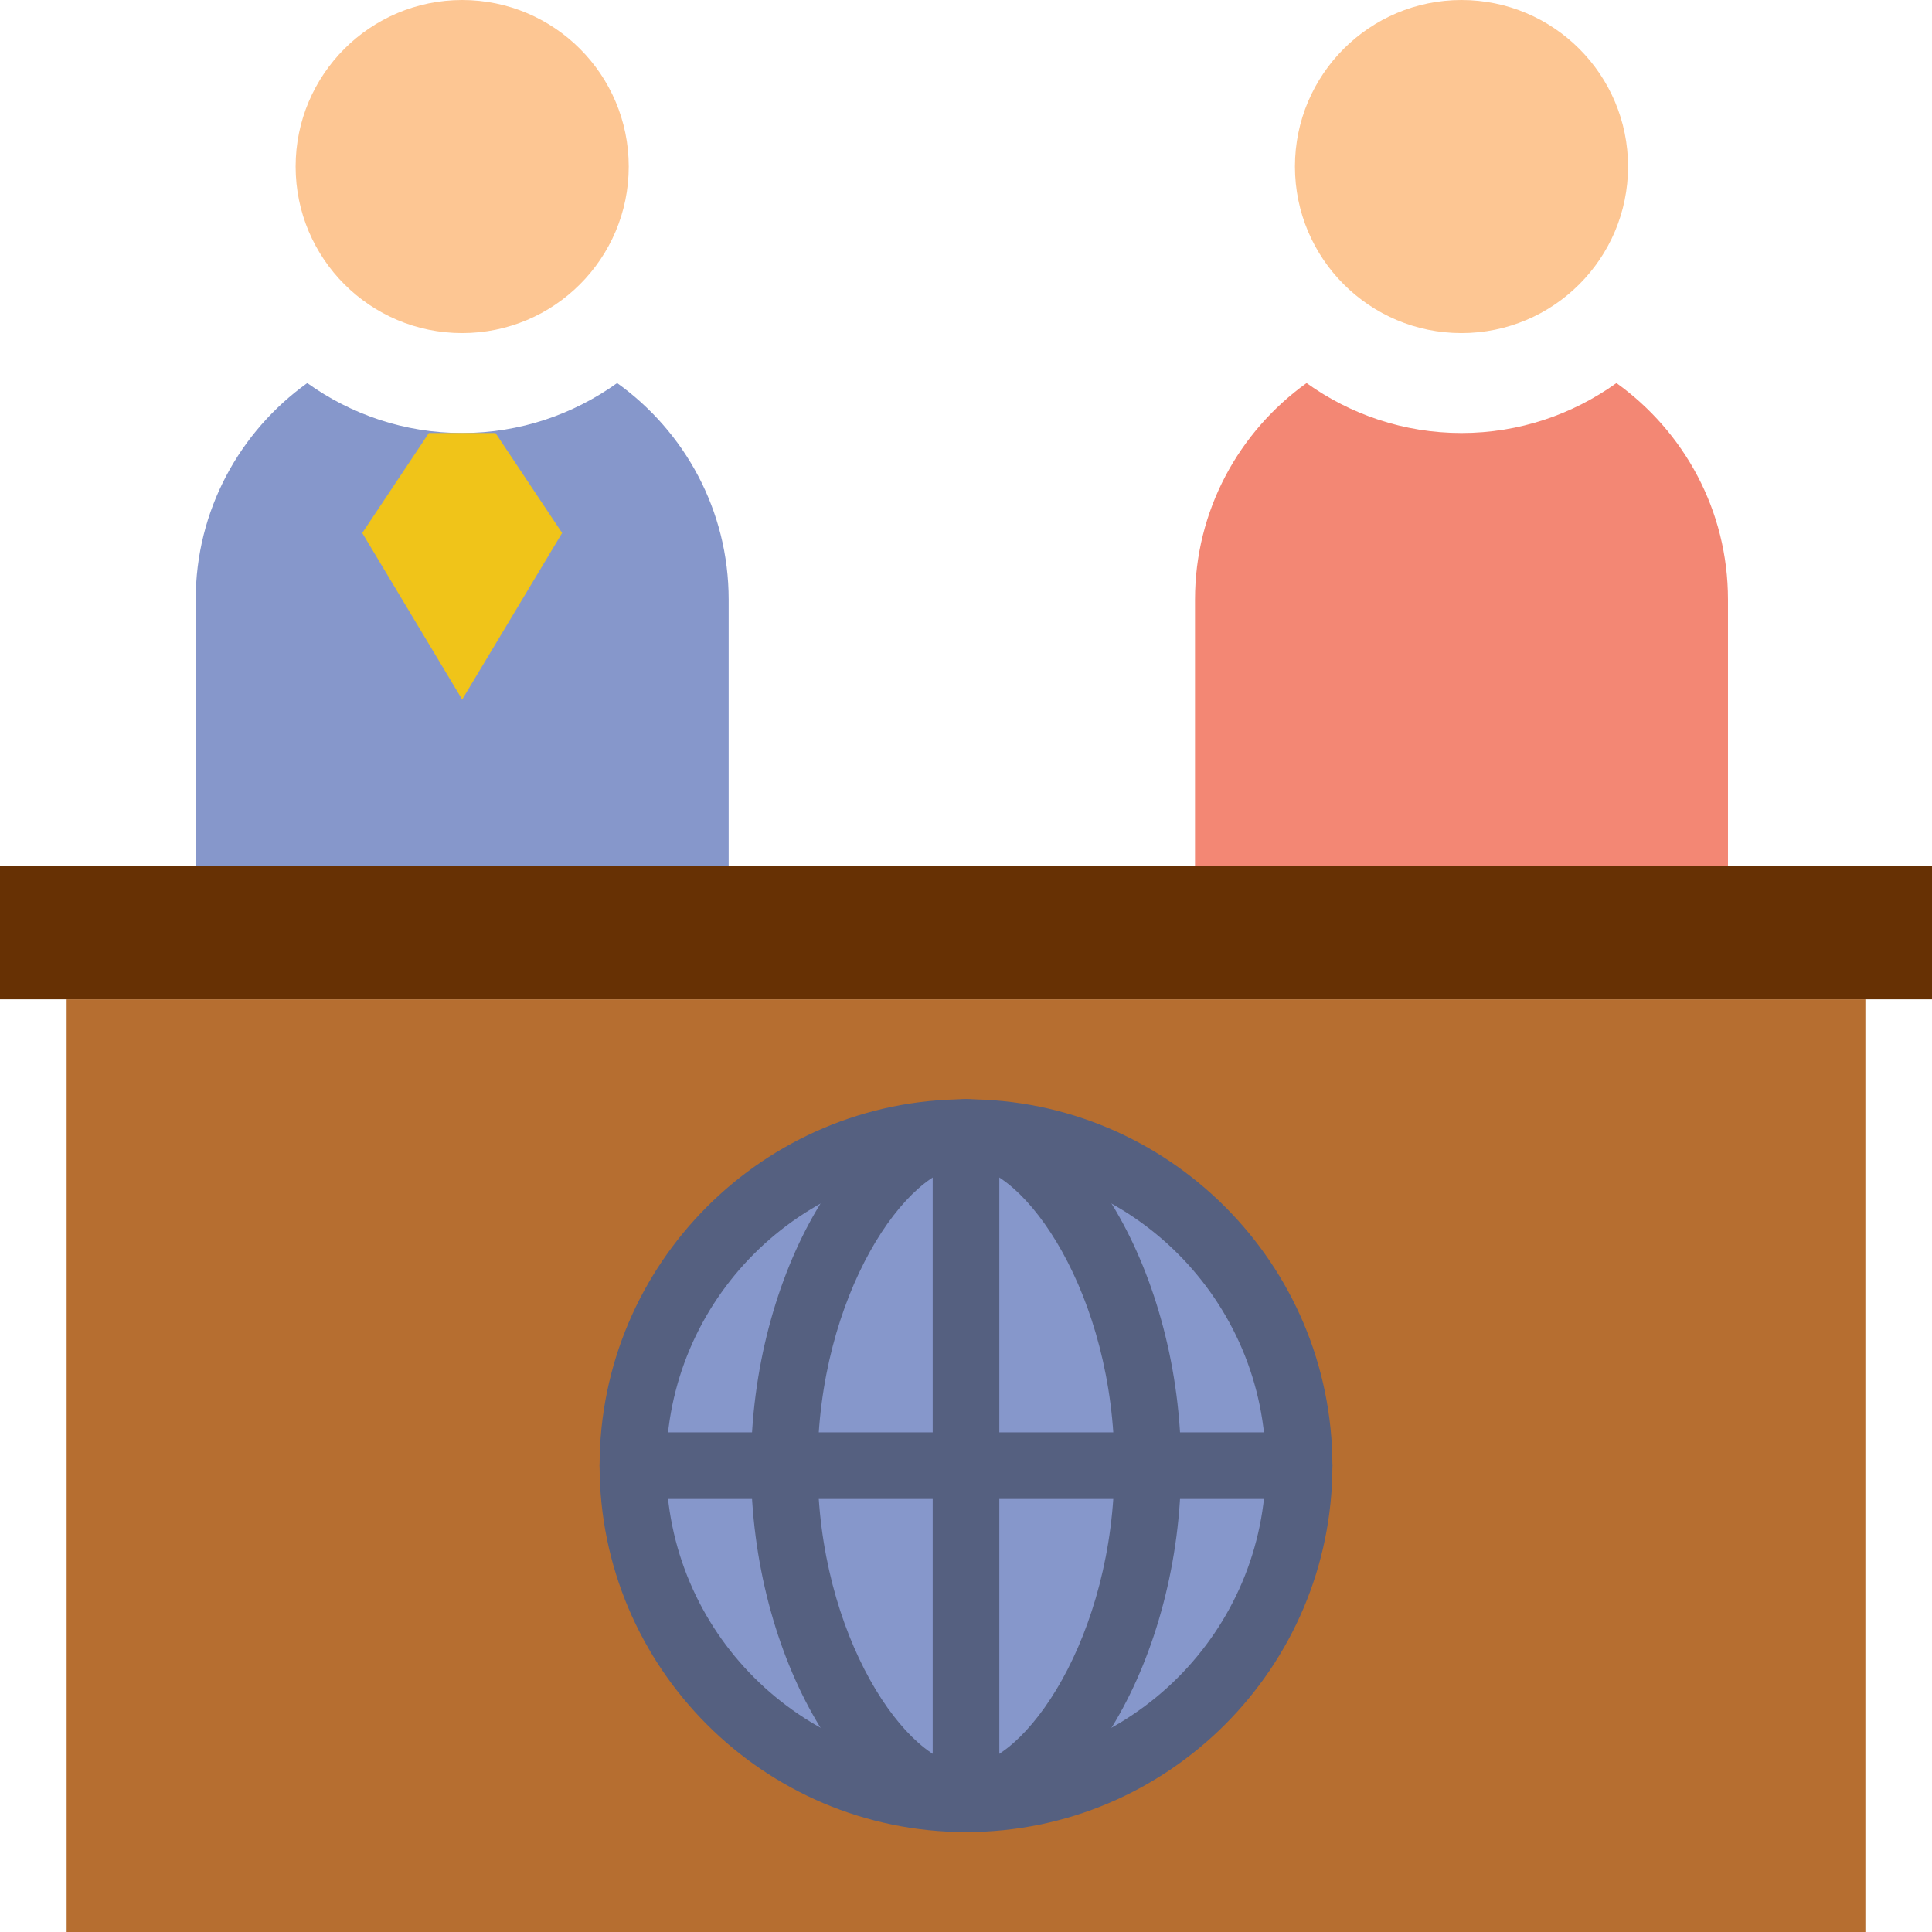
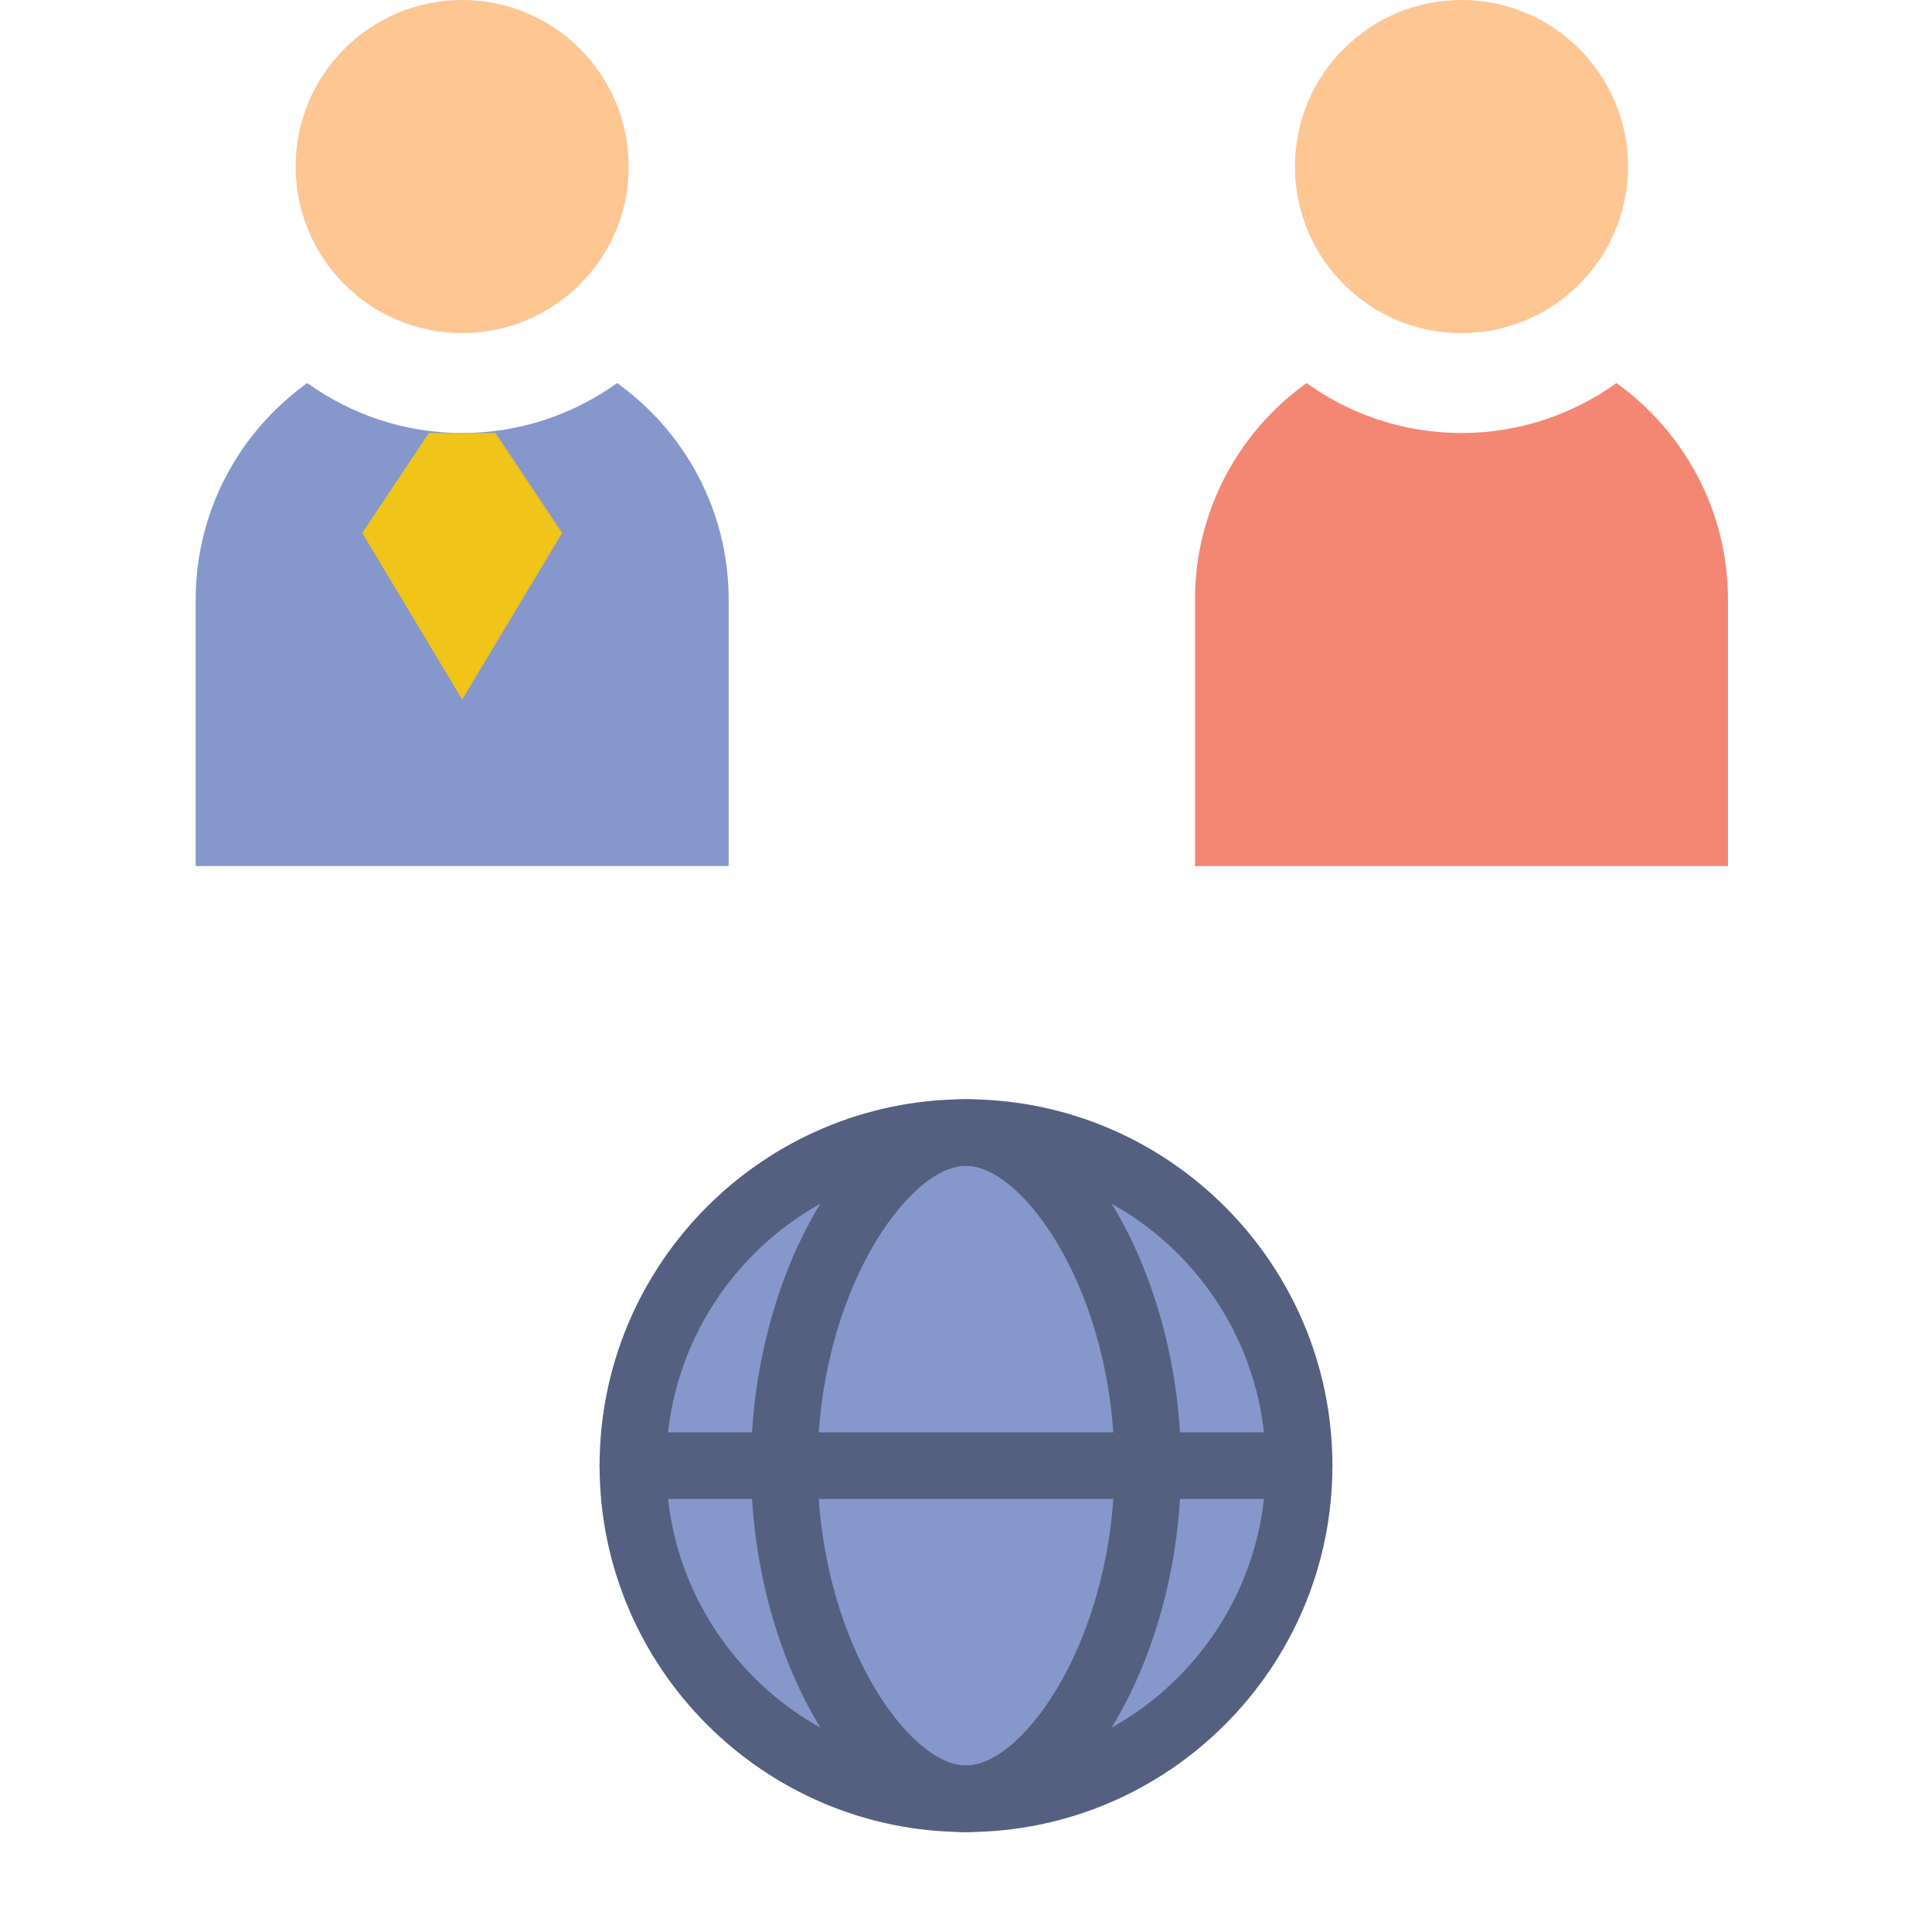
<svg xmlns="http://www.w3.org/2000/svg" height="800px" width="800px" version="1.1" id="Layer_1" viewBox="0 0 512 512" xml:space="preserve">
-   <polygon style="fill:#B66E30;" points="17.655,512 494.345,512 494.345,264.828 17.655,264.828 " />
-   <polygon style="fill:#673104;" points="0,264.828 512,264.828 512,229.517 0,229.517 " />
  <path style="fill:#8697CB;" d="M344.276,388.414c0,48.755-39.521,88.276-88.276,88.276s-88.276-39.521-88.276-88.276  s39.521-88.276,88.276-88.276S344.276,339.659,344.276,388.414" />
  <path style="fill:#556080;" d="M256,485.517c-53.539,0-97.103-43.564-97.103-97.103S202.461,291.31,256,291.31  s97.103,43.564,97.103,97.103S309.539,485.517,256,485.517z M256,308.966c-43.802,0-79.448,35.637-79.448,79.448  s35.646,79.448,79.448,79.448c43.811,0,79.448-35.637,79.448-79.448S299.811,308.966,256,308.966z" />
-   <path style="fill:#8697CB;" d="M304.155,388.414c0,48.755-25.988,88.276-48.154,88.276c-22.157,0-48.146-39.521-48.146-88.276  s25.988-88.276,48.146-88.276C278.166,300.138,304.155,339.659,304.155,388.414" />
  <path style="fill:#556080;" d="M256,485.517c-29.811,0-56.973-46.283-56.973-97.103S226.18,291.31,256,291.31  s56.991,46.283,56.991,97.103S285.82,485.517,256,485.517z M256,308.966c-15.466,0-39.318,34.11-39.318,79.448  s23.852,79.448,39.318,79.448s39.336-34.11,39.336-79.448S271.466,308.966,256,308.966z" />
  <g transform="translate(19 44)">
    <path style="fill:#8697CB;" d="M148.724,344.414h176.552" />
    <path style="fill:#556080;" d="M325.276,353.241H148.724c-4.873,0-8.828-3.946-8.828-8.828s3.955-8.828,8.828-8.828h176.552   c4.882,0,8.828,3.946,8.828,8.828S330.158,353.241,325.276,353.241z" />
  </g>
  <g transform="translate(29 34)">
    <path style="fill:#8697CB;" d="M227,266.138V442.69" />
-     <path style="fill:#556080;" d="M227,451.517c-4.873,0-8.828-3.946-8.828-8.828V266.138c0-4.882,3.955-8.828,8.828-8.828   s8.828,3.946,8.828,8.828V442.69C235.828,447.571,231.873,451.517,227,451.517z" />
  </g>
  <path style="fill:#FDC693;" d="M166.621,44.138c0,24.373-19.765,44.138-44.138,44.138S78.345,68.511,78.345,44.138  S98.11,0,122.483,0S166.621,19.765,166.621,44.138" />
  <path style="fill:#8697CB;" d="M163.549,101.517c-11.582,8.298-25.732,13.241-41.066,13.241s-29.484-4.943-41.057-13.241  c-17.876,12.818-29.564,33.713-29.564,57.379v70.621h141.241v-70.621C193.103,135.23,181.425,114.335,163.549,101.517" />
  <polygon style="fill:#F0C419;" points="148.966,141.241 122.483,185.379 96,141.241 113.655,114.759 131.31,114.759 " />
  <path style="fill:#FDC693;" d="M431.448,44.138c0,24.373-19.765,44.138-44.138,44.138c-24.373,0-44.138-19.765-44.138-44.138  S362.937,0,387.31,0C411.683,0,431.448,19.765,431.448,44.138" />
  <path style="fill:#F38774;" d="M428.376,101.517c-11.582,8.298-25.732,13.241-41.066,13.241c-15.333,0-29.484-4.943-41.057-13.241  c-17.876,12.818-29.564,33.713-29.564,57.379v70.621h141.241v-70.621C457.931,135.23,446.252,114.335,428.376,101.517" />
</svg>